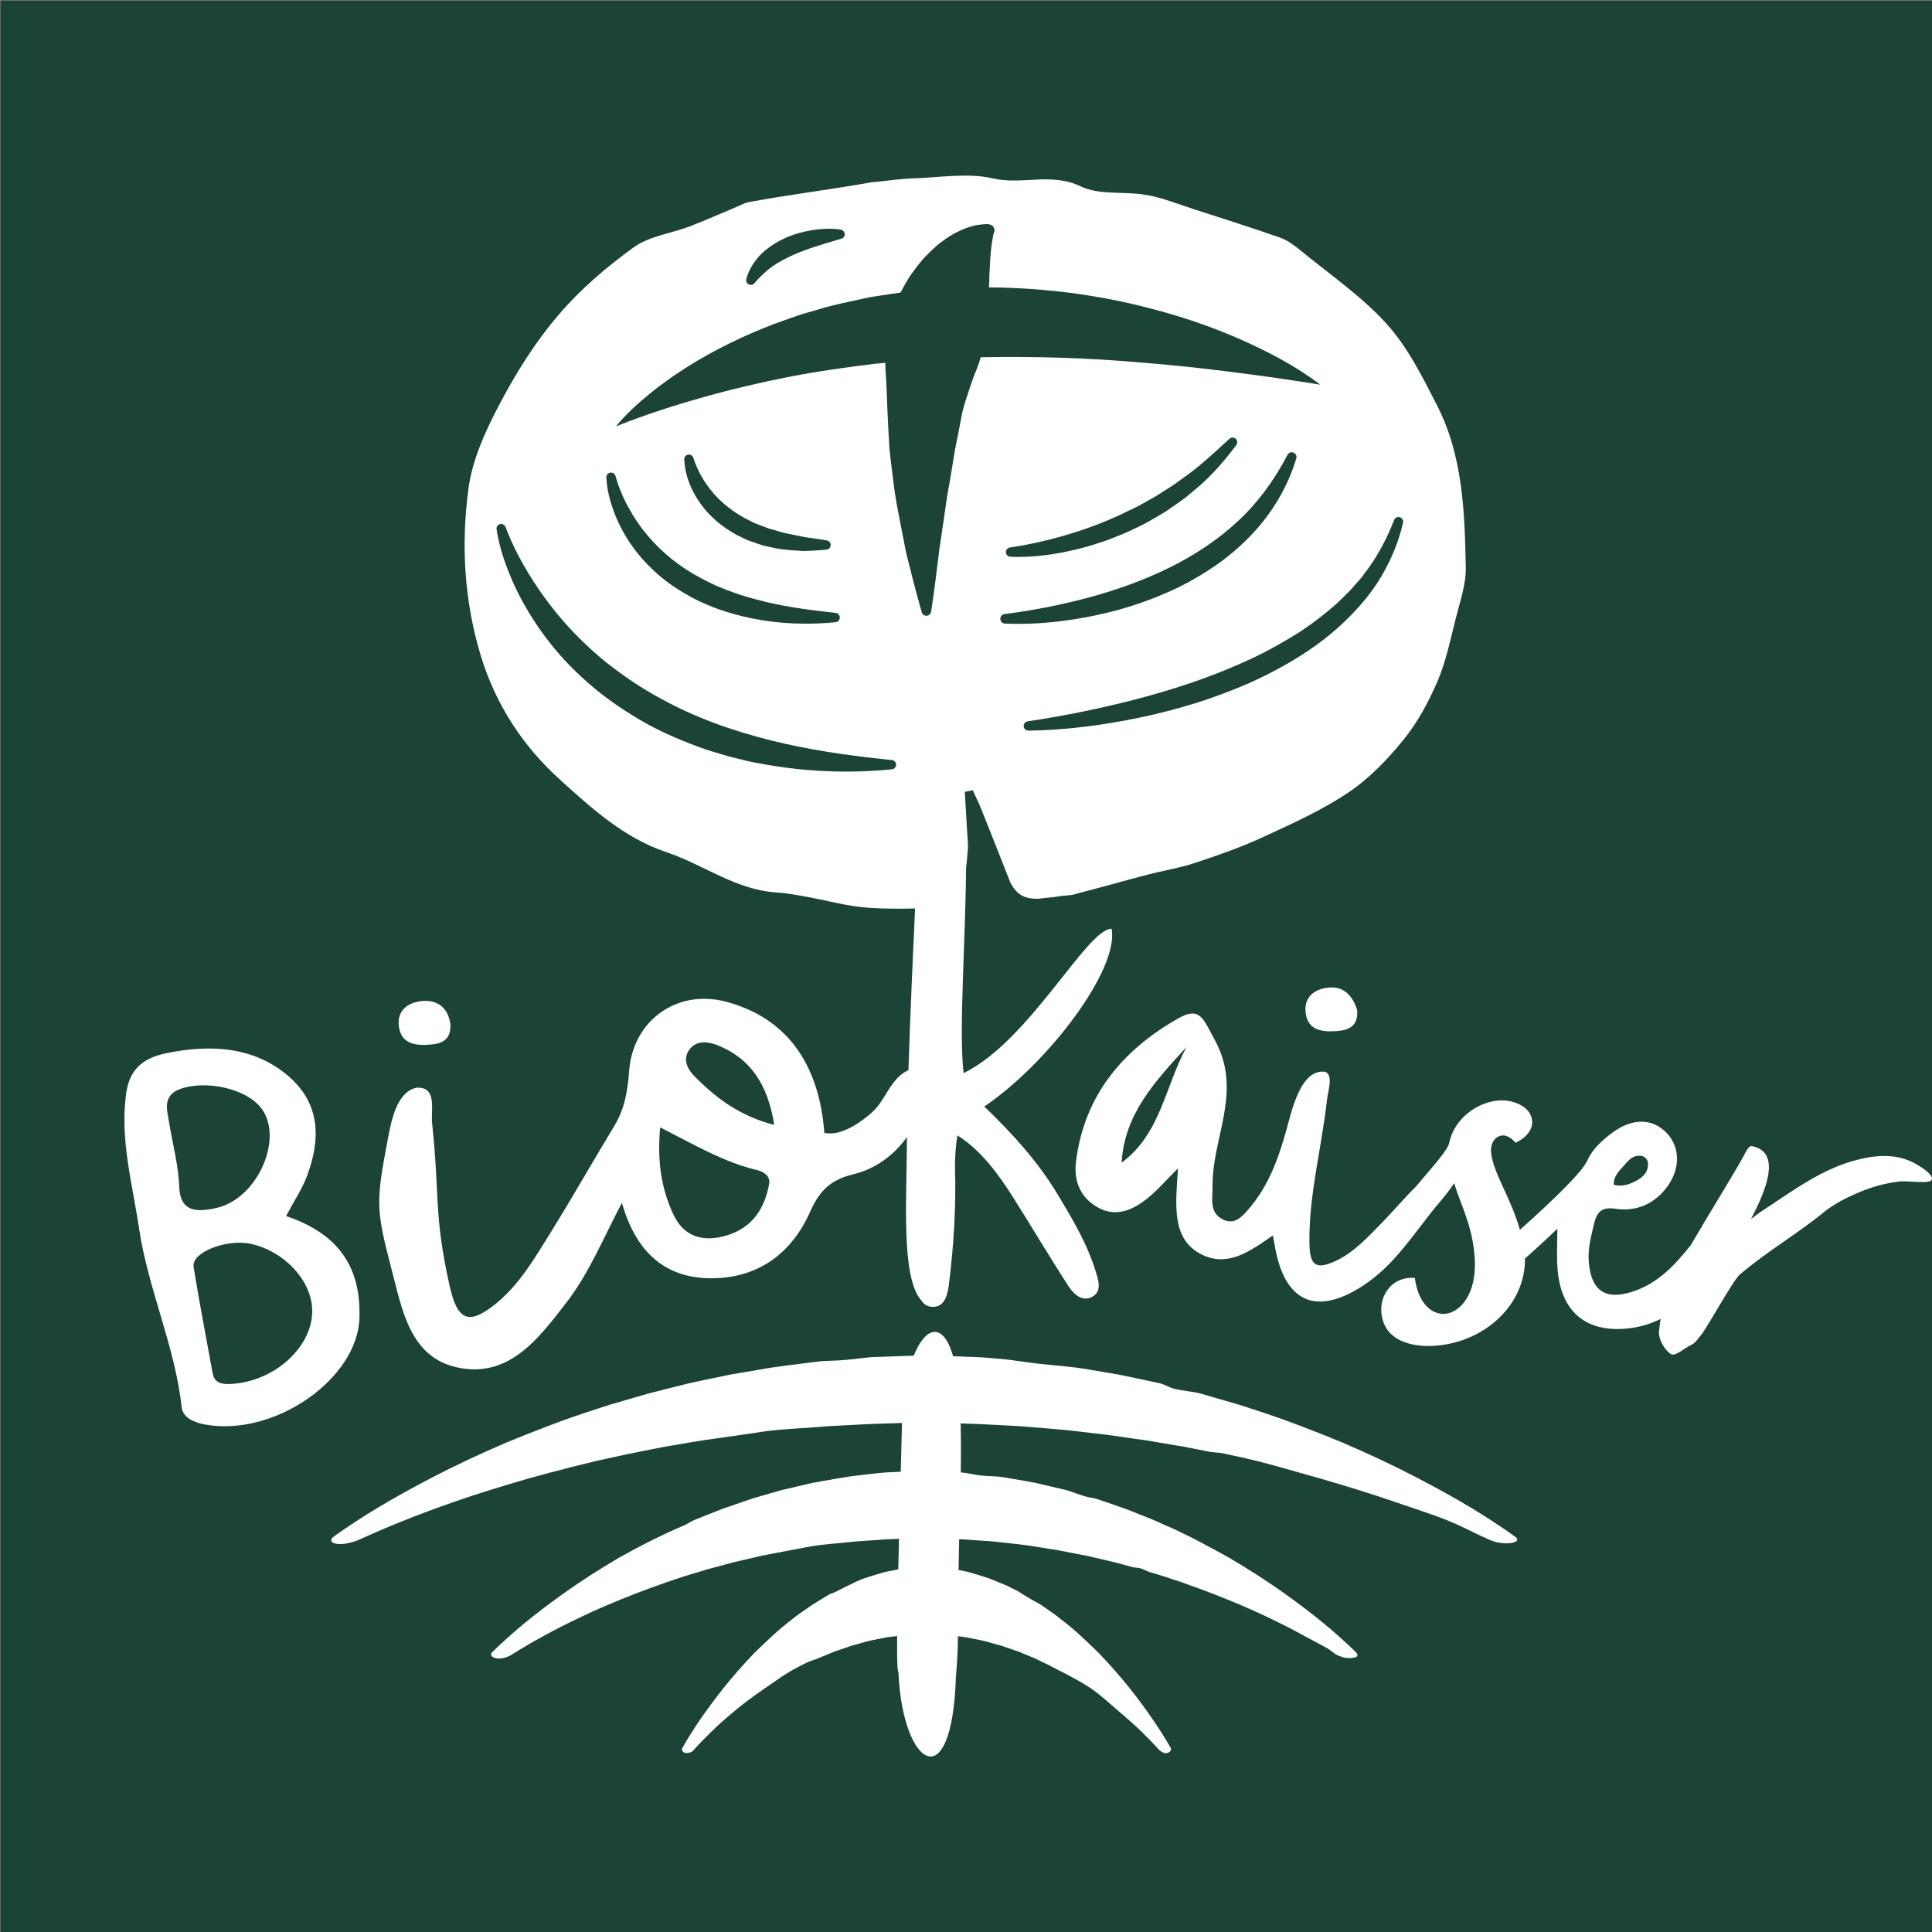
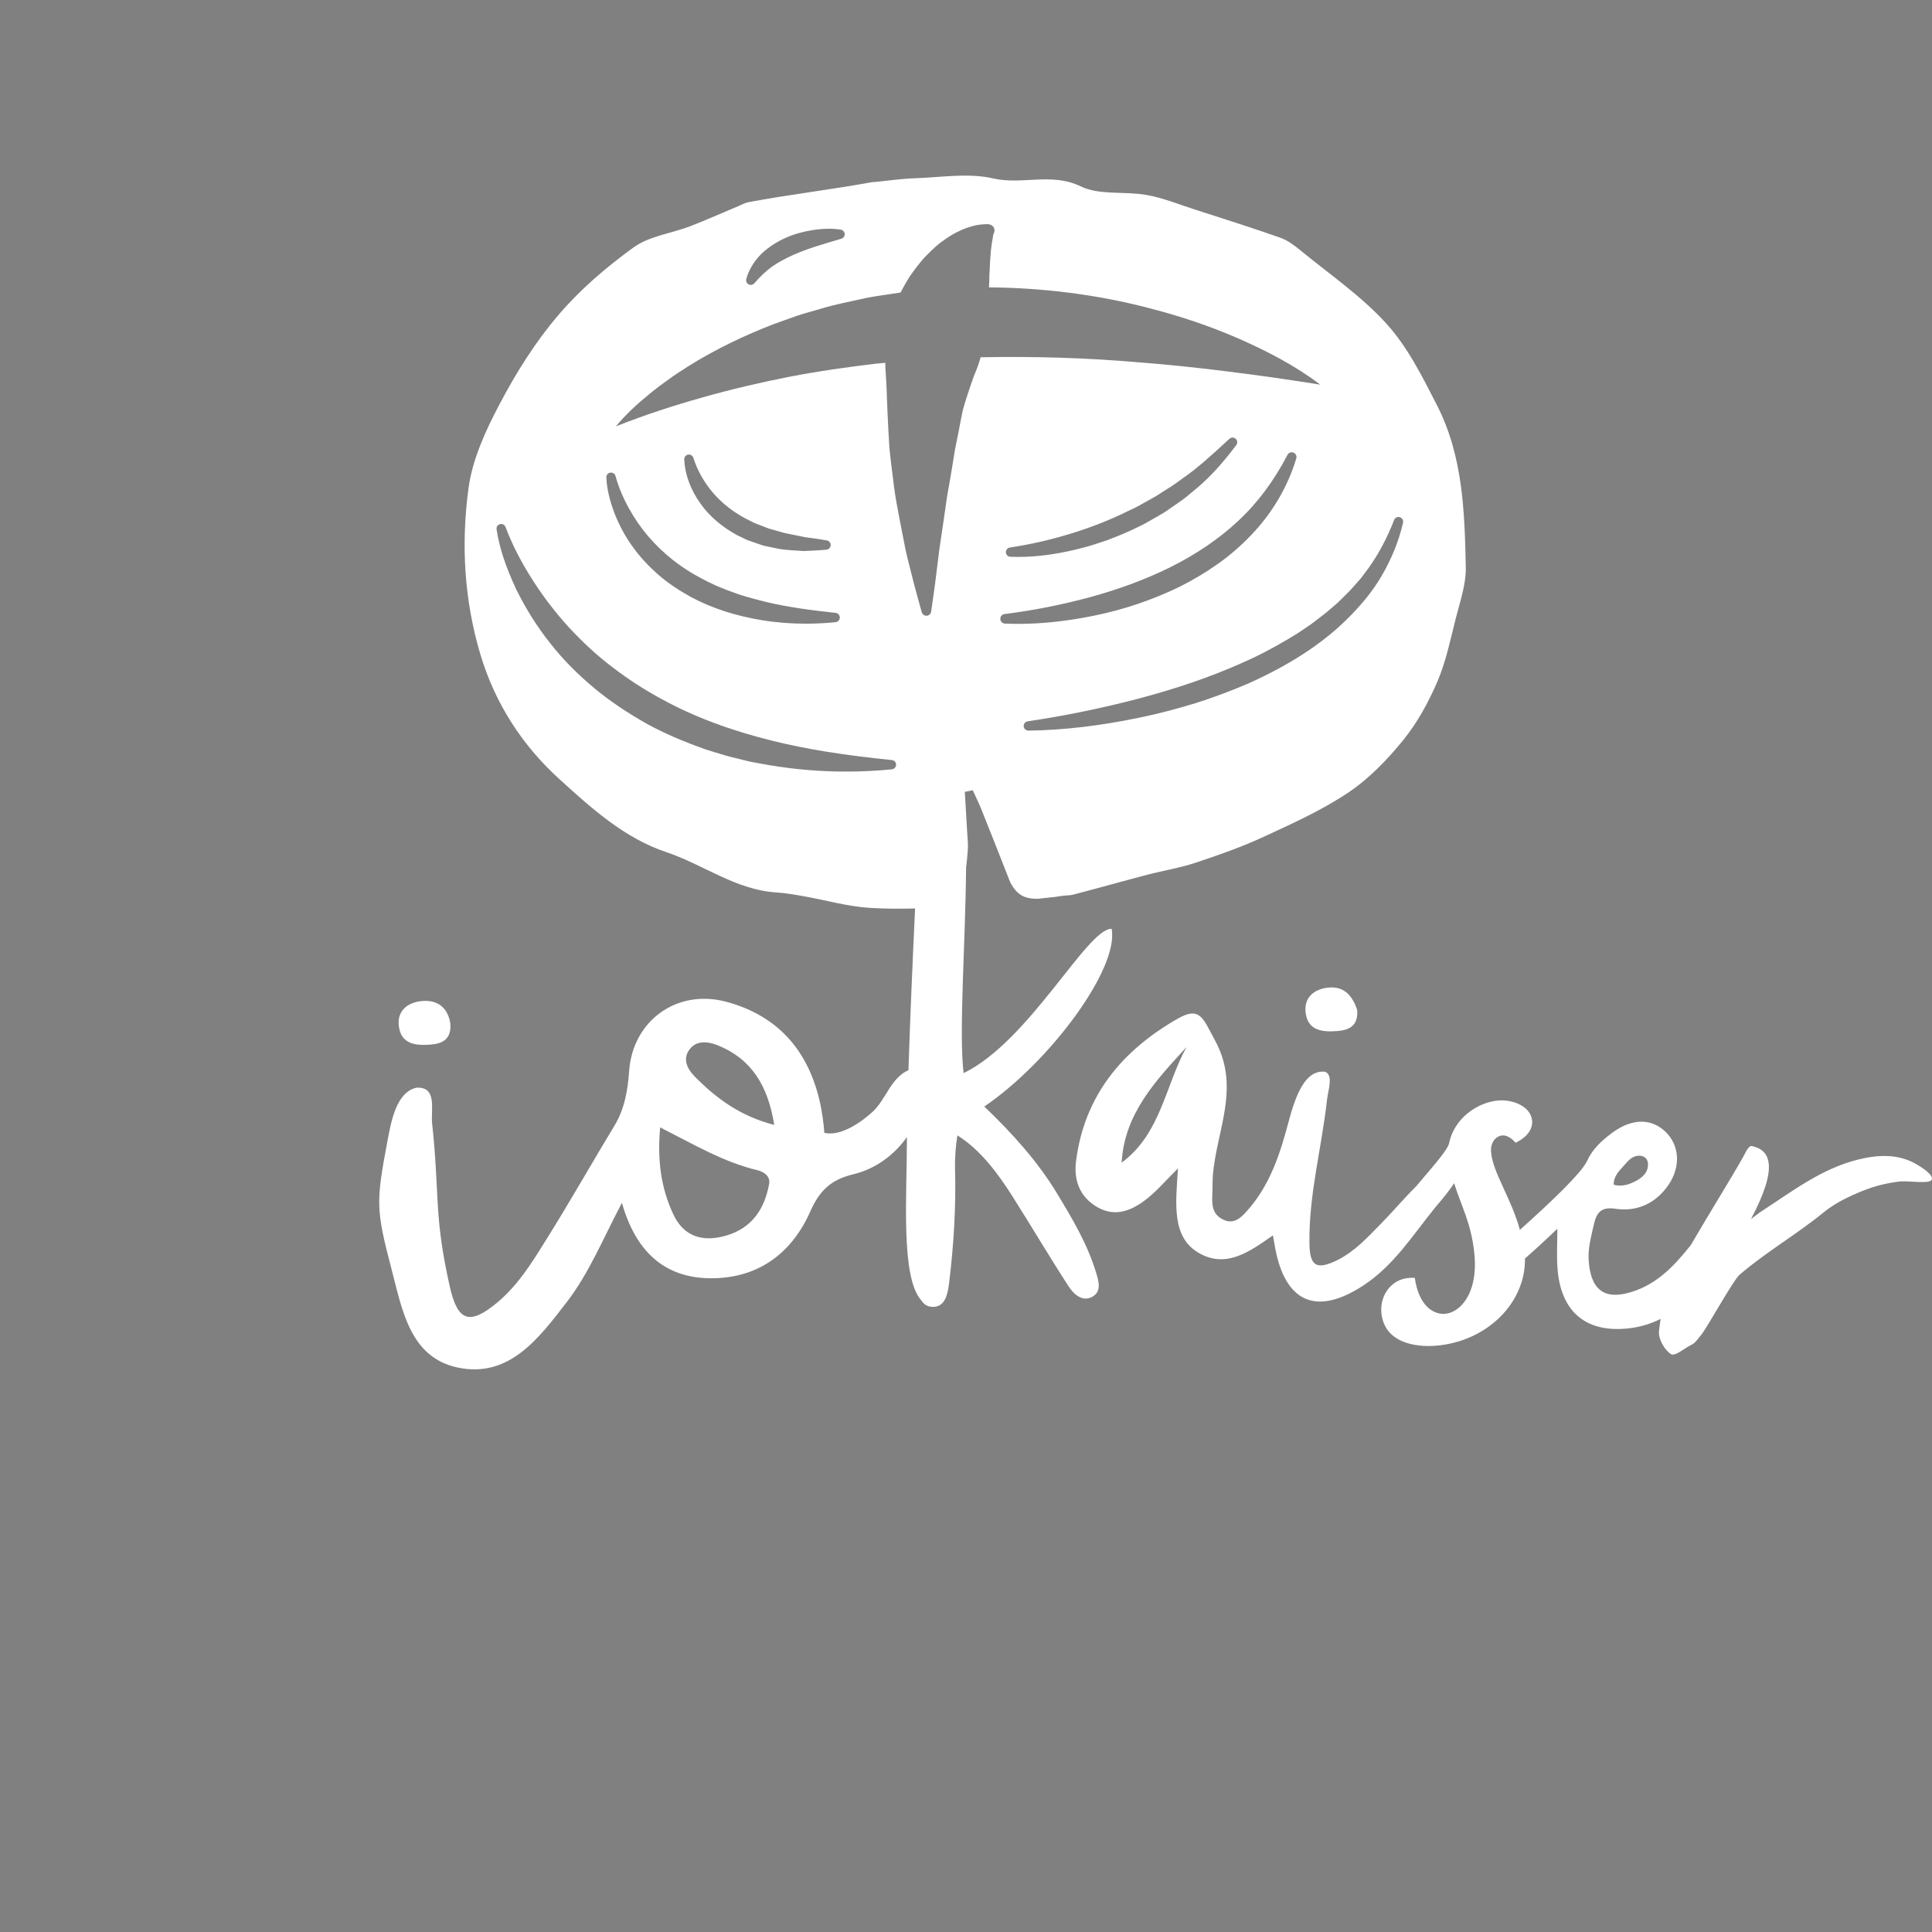
<svg xmlns="http://www.w3.org/2000/svg" width="100%" height="100%" viewBox="0 0 110 110" version="1.1" xml:space="preserve" style="fill-rule:evenodd;clip-rule:evenodd;stroke-linejoin:round;stroke-miterlimit:2;">
  <rect x="0" y="0" width="110" height="110" fill="#808080" stroke="none" />
  <g transform="matrix(8.303,0,0,11.339,-21.375,-378.629)">
-     <rect x="2.578" y="33.395" width="13.248" height="9.701" style="fill:rgb(27,67,55);" />
-   </g>
+     </g>
  <g transform="matrix(1,0,0,1,0,10)">
    <path d="M75.688,46.225C74.842,46.287 74.2,46.782 74.346,47.717C74.495,48.692 75.315,48.764 76.121,48.705C76.816,48.654 77.339,48.411 77.273,47.505C77.037,46.783 76.588,46.154 75.688,46.225" style="fill:white;fill-rule:nonzero;" />
  </g>
  <g transform="matrix(1,0,0,1,0,10)">
    <path d="M26.055,67.861C28.989,68.484 30.68,66.195 32.269,64.136C33.55,62.472 34.338,60.511 35.408,58.488C36.189,61.206 37.777,62.748 40.42,62.779C43.121,62.806 45.066,61.396 46.138,58.966C46.654,57.808 47.287,57.169 48.576,56.861C49.854,56.556 50.929,55.748 51.638,54.736C51.636,58.105 51.269,62.754 52.468,64.052C52.607,64.273 52.819,64.421 53.17,64.406C53.835,64.376 53.966,63.63 54.037,63.052C54.302,60.896 54.436,58.726 54.376,56.531C54.36,55.917 54.416,55.209 54.511,54.644C55.836,55.472 56.841,56.845 57.65,58.122C58.728,59.825 59.754,61.562 60.849,63.25C61.138,63.695 61.627,64.133 62.179,63.84C62.758,63.526 62.542,62.901 62.384,62.385C61.896,60.799 61.054,59.393 60.208,57.989C59.085,56.123 57.649,54.545 56.042,53.001C59.755,50.48 63.724,45.15 63.291,42.882C61.895,42.852 58.62,49.275 54.863,51.099C54.584,48.756 54.972,43.684 55.005,39.349C55.005,39.337 55.013,39.325 55.017,39.314C55.049,39.004 55.082,38.695 55.104,38.384C55.129,38.053 55.085,37.715 55.067,37.378C55.023,36.612 54.976,35.852 54.932,35.086C55.081,35.056 55.231,35.025 55.383,34.993C55.549,35.357 55.732,35.718 55.878,36.088C56.433,37.476 56.982,38.865 57.526,40.253C57.887,40.912 58.278,41.186 59.098,41.171C59.42,41.136 59.748,41.1 60.077,41.067C60.436,41.004 60.698,40.98 60.932,40.967C60.981,40.959 61.036,40.956 61.086,40.941C62.503,40.573 63.911,40.174 65.33,39.802C66.234,39.567 67.171,39.418 68.055,39.126C69.368,38.688 70.69,38.229 71.94,37.648C73.591,36.885 75.272,36.129 76.774,35.12C77.963,34.321 79.007,33.234 79.913,32.114C80.711,31.129 81.339,29.966 81.842,28.798C82.329,27.661 82.579,26.42 82.886,25.208C83.127,24.251 83.474,23.274 83.456,22.309C83.392,19.155 83.297,15.967 81.817,13.077C80.99,11.458 80.149,9.766 78.944,8.436C77.51,6.851 75.692,5.612 74.026,4.241C73.684,3.961 73.303,3.678 72.891,3.533C71.274,2.963 69.631,2.446 67.995,1.918C67.094,1.628 66.209,1.263 65.282,1.101C64.034,0.876 62.603,1.133 61.529,0.61C59.859,-0.195 58.201,0.541 56.545,0.159C55.13,-0.171 53.57,0.102 52.072,0.15C51.304,0.176 50.537,0.292 49.765,0.366C49.739,0.37 49.781,0.356 49.698,0.363C47.323,0.797 44.994,1.067 42.621,1.51C42.414,1.547 42.227,1.66 42.03,1.739C41.115,2.12 40.212,2.528 39.287,2.885C38.218,3.292 36.975,3.437 36.08,4.082C34.523,5.207 33.02,6.492 31.779,7.954C30.476,9.479 29.383,11.224 28.448,13.003C27.651,14.509 26.894,16.156 26.673,17.811C26.248,20.984 26.422,24.164 27.364,27.303C28.211,30.104 29.768,32.47 31.84,34.351C33.64,35.986 35.533,37.715 37.937,38.517C40.046,39.222 41.886,40.665 44.204,40.813C44.726,40.845 45.247,40.938 45.767,41.029C47.014,41.248 48.247,41.611 49.51,41.689C50.369,41.744 51.235,41.745 52.102,41.725C51.986,44.141 51.82,47.881 51.723,50.93C50.719,51.376 50.443,52.593 49.696,53.289C49.085,53.857 47.863,54.736 46.934,54.494C46.902,53.996 46.802,53.236 46.644,52.586C45.947,49.711 44.208,47.811 41.365,47.04C38.536,46.279 36.028,48.116 35.82,50.977C35.743,52.071 35.566,53.129 34.985,54.091C33.755,56.12 32.585,58.188 31.336,60.2C30.455,61.611 29.614,63.074 28.315,64.158C26.735,65.471 26.062,65.246 25.612,63.265C24.689,59.173 25.045,58.082 24.602,53.947C24.522,53.217 24.918,51.847 23.701,51.931C22.583,52.191 22.279,53.79 22.068,54.92C21.405,58.437 21.392,58.835 22.299,62.288C22.898,64.572 23.337,67.283 26.055,67.861M57.214,25.504C57.072,25.497 56.96,25.384 56.954,25.242C56.949,25.1 57.052,24.979 57.193,24.961C58.791,24.763 60.421,24.442 62.037,24.008C63.698,23.556 65.225,22.988 66.58,22.321C68.092,21.573 69.411,20.678 70.494,19.662C71.593,18.642 72.537,17.377 73.305,15.898C73.369,15.773 73.516,15.718 73.647,15.771C73.778,15.824 73.846,15.968 73.805,16.102C73.325,17.696 72.451,19.188 71.282,20.416C70.699,21.037 70.049,21.603 69.352,22.098C68.661,22.587 67.918,23.03 67.149,23.415C65.604,24.162 63.973,24.713 62.296,25.053C60.784,25.363 59.335,25.52 57.99,25.52C57.73,25.521 57.473,25.515 57.214,25.504M60.971,20.381C62.139,20.023 63.242,19.587 64.249,19.086L64.656,18.893C64.734,18.854 64.812,18.81 64.89,18.767C64.939,18.739 64.988,18.712 65.036,18.686L65.314,18.531C65.478,18.441 65.644,18.349 65.806,18.255C65.914,18.184 66.035,18.109 66.154,18.033C66.529,17.799 66.914,17.556 67.265,17.287C68.183,16.657 68.978,15.923 69.822,15.145L69.998,14.984C70.1,14.891 70.254,14.89 70.355,14.982C70.458,15.074 70.472,15.229 70.39,15.339C69.525,16.496 68.715,17.353 67.847,18.037C67.513,18.338 67.131,18.6 66.763,18.851C66.627,18.943 66.492,19.036 66.359,19.13C66.175,19.247 65.999,19.348 65.822,19.448C65.73,19.5 65.638,19.552 65.547,19.606C65.497,19.634 65.45,19.661 65.404,19.688C65.316,19.74 65.226,19.792 65.133,19.839L64.717,20.043C64.169,20.317 63.596,20.543 63.007,20.769L62.123,21.057C61.891,21.126 61.663,21.184 61.435,21.242L61.222,21.296C60.044,21.574 58.98,21.709 57.961,21.709C57.815,21.709 57.672,21.707 57.528,21.701C57.389,21.696 57.278,21.586 57.272,21.449C57.266,21.311 57.365,21.192 57.501,21.172C58.639,21.004 59.773,20.747 60.971,20.381M76.158,24.32C76.214,24.271 76.271,24.214 76.326,24.157L76.426,24.059C76.489,23.994 76.559,23.925 76.629,23.857C76.746,23.743 76.858,23.636 76.957,23.52L77.478,22.931L77.935,22.322C78.501,21.526 78.988,20.61 79.375,19.606C79.425,19.476 79.567,19.406 79.701,19.448C79.835,19.488 79.914,19.625 79.883,19.761C79.646,20.796 79.234,21.819 78.657,22.802C78.153,23.663 77.473,24.501 76.58,25.364C75.188,26.71 73.397,27.867 71.104,28.902C70.091,29.338 69.071,29.719 68.065,30.037C66.942,30.379 65.92,30.643 64.938,30.847C62.649,31.325 60.561,31.572 58.553,31.599L58.55,31.599C58.412,31.599 58.296,31.493 58.285,31.354C58.273,31.215 58.374,31.091 58.512,31.07C60.557,30.767 62.639,30.343 64.696,29.81C66.948,29.219 68.884,28.558 70.612,27.79C71.514,27.402 72.415,26.939 73.367,26.37C73.444,26.322 73.528,26.272 73.61,26.222C73.749,26.14 73.885,26.058 74.018,25.968L74.664,25.527L74.909,25.341C75.228,25.099 75.558,24.848 75.859,24.58L76.158,24.32ZM42.49,5.885C42.63,5.37 42.928,4.876 43.351,4.452C43.743,4.081 44.204,3.778 44.727,3.544C45.184,3.338 45.687,3.193 46.267,3.1C46.871,3.008 47.387,3 47.868,3.075C47.991,3.093 48.084,3.195 48.093,3.32C48.102,3.444 48.022,3.557 47.903,3.592L47.696,3.654C46.8,3.916 45.956,4.164 45.159,4.517C44.68,4.735 44.297,4.946 43.958,5.179C43.605,5.437 43.275,5.749 42.95,6.128C42.899,6.189 42.824,6.221 42.748,6.221C42.705,6.221 42.664,6.211 42.623,6.19C42.514,6.132 42.458,6.006 42.49,5.885M34.748,16.91C34.882,16.89 35.01,16.973 35.045,17.103C35.209,17.701 35.46,18.312 35.795,18.918C36.107,19.49 36.476,20.028 36.896,20.521C37.736,21.504 38.749,22.31 39.904,22.914C40.13,23.043 40.357,23.15 40.596,23.261L40.785,23.351C40.865,23.382 40.961,23.422 41.057,23.461C41.271,23.55 41.473,23.633 41.683,23.702C42.235,23.917 42.787,24.059 43.372,24.21L43.593,24.267C44.907,24.583 46.284,24.755 47.576,24.894C47.712,24.909 47.814,25.023 47.814,25.16C47.814,25.297 47.71,25.41 47.575,25.424C47.006,25.482 46.434,25.51 45.875,25.51C45.027,25.51 44.187,25.444 43.379,25.311C41.859,25.062 40.497,24.617 39.329,23.985C38.615,23.59 38.03,23.193 37.536,22.768C36.933,22.245 36.451,21.725 36.057,21.177C35.644,20.62 35.292,19.984 35.012,19.288C34.71,18.507 34.551,17.82 34.522,17.185C34.517,17.05 34.613,16.931 34.748,16.91M45.347,20.485C45.512,20.518 45.677,20.551 45.843,20.587L45.904,20.594C46.286,20.644 46.681,20.697 47.078,20.77C47.208,20.793 47.3,20.911 47.295,21.043C47.289,21.175 47.187,21.283 47.055,21.296C46.642,21.336 46.221,21.354 45.813,21.371L45.777,21.373L45.75,21.373L45.628,21.365C45.247,21.344 44.853,21.32 44.462,21.269C44.237,21.227 44.023,21.186 43.812,21.139L43.5,21.073C43.49,21.072 43.481,21.069 43.472,21.066L43.165,20.965C42.957,20.895 42.75,20.823 42.546,20.748L41.938,20.455C41.081,19.983 40.375,19.37 39.886,18.678C39.314,17.88 38.993,17.007 38.958,16.157C38.953,16.024 39.046,15.907 39.178,15.885C39.312,15.862 39.438,15.941 39.478,16.067C39.706,16.793 40.093,17.475 40.629,18.096C41.119,18.657 41.726,19.134 42.431,19.513L42.952,19.778L43.779,20.096L44.059,20.173C44.256,20.226 44.455,20.284 44.655,20.344C44.87,20.39 45.107,20.438 45.347,20.485M50.78,33.802C49.915,33.888 49.036,33.931 48.169,33.931C46.665,33.931 45.156,33.801 43.685,33.544L42.811,33.386C42.611,33.346 42.421,33.298 42.231,33.249C42.131,33.224 42.033,33.198 41.933,33.175C41.491,33.076 41.051,32.94 40.625,32.808C40.487,32.765 40.347,32.722 40.207,32.68C38.877,32.21 37.823,31.752 36.879,31.238C35.732,30.596 34.749,29.933 33.869,29.21C32.852,28.36 32.019,27.512 31.322,26.617C30.593,25.702 29.943,24.674 29.396,23.562C28.786,22.263 28.43,21.176 28.273,20.139C28.252,20.004 28.336,19.876 28.468,19.842C28.599,19.808 28.737,19.878 28.784,20.006C29.159,21.005 29.667,21.996 30.334,23.038C30.925,23.966 31.616,24.867 32.386,25.715C33.23,26.62 34.038,27.36 34.854,27.974C35.746,28.661 36.69,29.274 37.663,29.797C39.484,30.797 41.548,31.575 43.972,32.176C45.905,32.654 48.068,33.003 50.78,33.274C50.916,33.287 51.019,33.401 51.019,33.538C51.019,33.675 50.916,33.789 50.78,33.802M51.923,22.784C51.818,22.352 51.681,21.864 51.563,21.328C51.458,20.788 51.344,20.203 51.223,19.585C51.102,18.963 50.975,18.308 50.89,17.619C50.806,16.931 50.71,16.218 50.638,15.491C50.588,14.758 50.559,14.011 50.521,13.259C50.499,12.507 50.469,11.737 50.411,10.972C50.408,10.867 50.408,10.761 50.406,10.656C50.229,10.672 50.05,10.688 49.873,10.706C48.226,10.902 46.576,11.135 44.931,11.455C43.289,11.777 41.647,12.162 40.005,12.625C38.361,13.09 36.722,13.616 35.065,14.276C35.64,13.587 36.306,12.973 37.004,12.409C37.179,12.268 37.354,12.125 37.534,11.99L38.08,11.594C38.444,11.323 38.827,11.09 39.206,10.843C40.735,9.885 42.374,9.101 44.067,8.447L45.348,7.991C45.778,7.841 46.217,7.734 46.653,7.603C47.522,7.328 48.415,7.171 49.303,6.969C49.747,6.874 50.198,6.822 50.646,6.75C50.856,6.721 51.065,6.687 51.275,6.654C51.275,6.653 51.276,6.651 51.276,6.65C51.443,6.332 51.614,6.03 51.792,5.744C51.996,5.457 52.195,5.185 52.401,4.937C52.588,4.686 52.84,4.456 53.052,4.245C53.161,4.14 53.274,4.043 53.38,3.949C53.489,3.854 53.613,3.766 53.727,3.686C54.168,3.355 54.633,3.127 55.018,2.982C55.222,2.911 55.4,2.862 55.559,2.826C55.731,2.795 55.869,2.778 55.987,2.772C56.119,2.762 56.212,2.759 56.274,2.764C56.329,2.777 56.356,2.784 56.356,2.784C56.543,2.827 56.658,3.012 56.614,3.198C56.61,3.218 56.604,3.237 56.596,3.254L56.592,3.262C56.592,3.262 56.58,3.289 56.559,3.341C56.548,3.393 56.533,3.459 56.524,3.54C56.509,3.63 56.49,3.74 56.468,3.87C56.447,3.996 56.434,4.15 56.415,4.297C56.387,4.618 56.361,4.973 56.348,5.383C56.344,5.486 56.336,5.58 56.33,5.685C56.328,5.795 56.33,5.908 56.325,6.018C56.32,6.134 56.314,6.246 56.308,6.361C59.388,6.387 62.46,6.768 65.423,7.542C67.162,7.987 68.866,8.555 70.507,9.271C72.142,9.99 73.742,10.815 75.174,11.902C74.291,11.754 73.42,11.636 72.56,11.503C71.695,11.386 70.839,11.263 69.984,11.161C68.277,10.945 66.583,10.764 64.894,10.634C61.857,10.368 58.838,10.284 55.833,10.341C55.793,10.486 55.75,10.632 55.698,10.776C55.598,11.076 55.454,11.368 55.352,11.685C55.243,12 55.133,12.32 55.032,12.643C54.977,12.805 54.928,12.967 54.882,13.131C54.83,13.294 54.793,13.459 54.761,13.628C54.629,14.3 54.506,14.977 54.364,15.646C54.262,16.322 54.145,16.991 54.035,17.641C53.901,18.29 53.836,18.928 53.741,19.532C53.651,20.138 53.566,20.713 53.488,21.242C53.421,21.776 53.36,22.266 53.306,22.7C53.254,23.136 53.204,23.516 53.157,23.831C53.072,24.459 53.014,24.821 53.014,24.821L53.013,24.831C52.989,24.978 52.85,25.08 52.702,25.056C52.594,25.038 52.513,24.961 52.483,24.865C52.483,24.865 52.38,24.514 52.215,23.897C52.129,23.592 52.031,23.216 51.923,22.784M39.267,49.74C39.666,49.213 40.32,49.3 40.861,49.513C42.758,50.279 43.717,51.769 44.082,54.048C42.126,53.543 40.769,52.525 39.55,51.287C39.12,50.854 38.848,50.283 39.267,49.74M37.588,54.189C39.569,55.197 41.217,56.17 43.099,56.62C43.469,56.705 43.872,56.95 43.792,57.411C43.533,58.818 42.832,59.902 41.379,60.339C40.042,60.742 38.934,60.434 38.329,59.125C37.653,57.666 37.41,56.113 37.588,54.189" style="fill:white;fill-rule:nonzero;" />
  </g>
  <g transform="matrix(1,0,0,1,0,10)">
    <path d="M24.49,49.477C25.184,49.426 25.708,49.182 25.641,48.274C25.502,47.405 24.951,46.924 24.058,46.992C23.209,47.059 22.567,47.554 22.717,48.485C22.868,49.46 23.683,49.536 24.49,49.477" style="fill:white;fill-rule:nonzero;" />
  </g>
  <g transform="matrix(1,0,0,1,0,10)">
-     <path d="M20.464,65.061C20.557,62.377 19.488,60.309 16.288,59.239C16.738,58.387 17.213,57.682 17.494,56.925C18.247,54.862 18.289,52.81 16.322,51.187C14.405,49.603 12,49.441 9.453,49.968C7.958,50.279 7.345,51.041 7.178,52.295C6.825,54.898 7.545,57.415 7.92,59.96C8.432,63.398 9.971,66.664 10.343,70.129C10.408,70.735 11.11,71.005 11.679,71.107C15.627,71.82 20.347,68.509 20.464,65.061M10.207,57.592C10.163,56.369 9.833,55.156 9.622,53.873C9.533,53.219 9.144,52.269 10.524,51.919C12.017,51.54 14.021,52.049 14.828,53.035C16.207,54.711 14.705,58.223 12.346,58.771C11.157,59.05 10.258,58.969 10.207,57.592M14.246,60.813C16.119,61.202 17.673,62.819 17.771,64.477C17.897,66.637 15.605,68.725 13.049,68.8C12.483,68.817 12.191,68.641 12.107,68.188C11.744,66.167 11.345,64.147 11.021,62.121C10.898,61.311 12.886,60.529 14.246,60.813" style="fill:white;fill-rule:nonzero;" />
-   </g>
+     </g>
  <g transform="matrix(1,0,0,1,0,10)">
    <path d="M109.18,56.326C108.112,55.671 106.921,55.74 105.785,56.023C103.732,56.531 102.068,57.81 100.336,58.937C100.111,59.082 99.907,59.25 99.691,59.412C101.263,56.452 100.818,55.465 99.73,55.25C99.545,55.232 99.373,55.645 99.245,55.875C98.585,57.059 97.281,59.139 96.269,60.889C95.366,62.02 94.396,63.084 92.92,63.55C91.347,64.053 90.564,63.436 90.453,61.768C90.408,61.059 90.593,60.403 90.745,59.729C90.899,59.059 91.138,58.696 91.974,58.821C93.097,58.991 94.105,58.6 94.839,57.678C95.685,56.62 95.694,55.33 94.88,54.491C94.076,53.667 92.959,53.654 91.84,54.462C91.237,54.9 90.663,55.422 90.375,56.079C90.302,56.248 90.054,56.574 90.026,56.605L89.916,56.736C89.422,57.316 88.569,58.202 86.535,60.025C86.052,58.234 84.993,56.765 84.897,55.603C84.846,55.066 85.147,54.681 85.536,54.648C85.77,54.627 86.054,54.781 86.289,55.064C86.983,54.734 87.268,54.261 87.233,53.812C87.161,52.978 86.108,52.586 85.305,52.658C84.145,52.756 82.803,53.648 82.506,55.085C82.426,55.461 81.684,56.297 81.027,57.074L80.65,57.521C79.946,58.217 79.289,59.004 78.614,59.685C77.859,60.453 77.127,61.258 76.142,61.747C74.958,62.325 74.573,62.098 74.554,60.807C74.511,58.026 75.255,55.339 75.556,52.602C75.619,52.078 75.929,51.198 75.441,51.02C74.497,50.916 73.898,51.887 73.404,53.735C72.888,55.674 72.332,57.475 70.954,58.998C70.598,59.394 70.201,59.713 69.635,59.436C68.822,59.038 69.051,58.237 69.037,57.524C69.008,54.778 70.771,52.149 69.176,49.235C68.501,48 68.337,47.268 67.067,47.991C63.917,49.788 61.748,52.356 61.268,56.088C61.121,57.204 61.479,58.151 62.477,58.73C63.526,59.336 64.491,58.9 65.327,58.232C65.922,57.754 66.421,57.161 67.069,56.523C66.942,58.536 66.68,60.474 68.313,61.371C69.852,62.216 71.165,61.252 72.475,60.336C72.546,60.732 72.572,60.899 72.604,61.065C73.182,64.151 74.949,64.93 77.596,63.207C79.354,62.065 80.412,60.356 81.715,58.747L81.84,58.599C82.147,58.24 82.487,57.828 82.794,57.367C83.176,58.629 83.799,59.689 83.953,61.478C84.144,63.715 83.089,64.736 82.283,64.803C81.63,64.861 80.777,64.361 80.553,62.759C79.282,62.657 78.563,63.711 78.647,64.721C78.793,66.423 80.528,66.724 81.78,66.617C84.613,66.379 86.86,64.232 86.826,61.656C87.488,61.072 88.117,60.492 88.67,59.958C88.669,60.783 88.615,61.592 88.692,62.387C88.932,64.766 90.377,65.903 92.755,65.628C93.421,65.55 94.014,65.361 94.548,65.093C94.512,65.329 94.481,65.569 94.456,65.799C94.411,66.223 94.766,66.863 95.131,67.093C95.389,67.249 95.891,66.756 96.301,66.569C96.53,66.463 96.688,66.202 96.858,66.002C97.178,65.626 98.68,62.89 99.048,62.575C100.617,61.235 102.231,60.329 103.833,59.026C104.24,58.694 104.702,58.417 105.167,58.194C106.079,57.756 106.943,57.414 108.126,57.272C108.664,57.209 109.897,57.44 109.989,57.157C110.073,56.902 109.529,56.537 109.18,56.326M92.561,56.25C92.78,55.986 93.061,55.748 93.446,55.811C93.672,55.848 93.821,56.02 93.83,56.264C93.849,56.706 93.576,56.989 93.231,57.19C92.821,57.421 92.387,57.59 91.877,57.455C91.869,56.904 92.266,56.6 92.561,56.25M63.861,56.197C64.017,53.402 65.808,51.525 67.554,49.616C66.343,51.824 66.083,54.561 63.861,56.197" style="fill:white;fill-rule:nonzero;" />
  </g>
  <g transform="matrix(1,0,0,1,0,10)">
-     <path d="M66.645,89.5C66.596,89.42 66.522,89.296 66.43,89.133C66.243,88.827 65.973,88.387 65.614,87.871C65.264,87.353 64.827,86.764 64.319,86.119C63.807,85.48 63.223,84.81 62.578,84.135C61.924,83.492 61.21,82.805 60.436,82.219C60.346,82.143 60.248,82.067 60.147,81.989C60.05,81.921 59.95,81.85 59.852,81.78C59.653,81.639 59.452,81.5 59.248,81.358C59.04,81.231 58.782,81.106 58.571,80.977C58.465,80.914 58.362,80.848 58.256,80.786C58.15,80.731 58.089,80.671 57.982,80.612C57.765,80.503 57.544,80.393 57.327,80.28C57.107,80.188 56.882,80.096 56.654,80.004C56.211,79.804 55.748,79.692 55.289,79.548C55.06,79.472 54.824,79.446 54.591,79.394C54.585,79.394 54.585,79.392 54.579,79.392C54.588,78.886 54.597,78.392 54.603,77.908C54.606,77.818 54.609,77.726 54.612,77.634C54.963,77.647 55.307,77.682 55.656,77.703C56.043,77.732 56.431,77.747 56.816,77.792C57.585,77.885 58.353,77.947 59.103,78.082C59.476,78.141 59.851,78.201 60.218,78.259C60.586,78.33 60.952,78.403 61.316,78.473C61.497,78.506 61.677,78.544 61.855,78.577C62.034,78.619 62.212,78.663 62.39,78.7C62.74,78.782 63.093,78.866 63.439,78.944C63.781,79.039 64.126,79.128 64.46,79.219C64.626,79.268 64.777,79.25 64.943,79.294C65.107,79.345 65.288,79.456 65.449,79.505C66.759,79.879 67.963,80.327 69.076,80.747C70.18,81.184 71.189,81.601 72.058,82.021C72.933,82.433 73.683,82.818 74.286,83.156C74.896,83.484 75.348,83.71 75.661,83.902C75.807,83.997 75.937,84.118 76.015,84.169C76.093,84.218 76.288,84.313 76.525,84.374C76.759,84.436 77.588,84.436 77.183,84.057C77.095,83.975 76.969,83.85 76.802,83.688C76.472,83.385 75.993,82.938 75.364,82.426C74.741,81.906 73.967,81.319 73.067,80.677C72.166,80.039 71.131,79.368 69.985,78.694C68.831,78.048 67.573,77.362 66.207,76.776C66.038,76.696 65.864,76.622 65.69,76.545C65.52,76.476 65.343,76.405 65.165,76.334C64.813,76.198 64.457,76.054 64.099,75.912C63.732,75.784 63.365,75.657 62.99,75.528C62.802,75.465 62.615,75.399 62.429,75.338C62.238,75.282 62,75.26 61.808,75.203C61.425,75.096 61.089,74.95 60.697,74.836C60.308,74.741 59.914,74.651 59.517,74.56C58.726,74.357 57.911,74.248 57.099,74.105C56.687,74.031 56.253,74.06 55.837,74.007C55.452,73.969 55.09,73.853 54.701,73.835C54.718,72.733 54.718,71.731 54.692,71.043C54.859,71.05 55.025,71.058 55.199,71.062C55.73,71.07 56.263,71.113 56.797,71.134C57.327,71.166 57.857,71.181 58.385,71.226C59.437,71.32 60.482,71.383 61.509,71.513C62.023,71.576 62.53,71.631 63.042,71.693C63.543,71.765 64.042,71.833 64.538,71.908C64.786,71.939 65.033,71.974 65.28,72.011C65.524,72.052 65.768,72.095 66.009,72.135C66.493,72.217 66.972,72.3 67.448,72.378C67.918,72.47 68.387,72.563 68.846,72.654C69.073,72.701 69.403,72.697 69.629,72.745C69.854,72.793 70.08,72.843 70.3,72.892C72.091,73.267 73.643,73.762 75.162,74.178C76.671,74.618 78.051,75.04 79.245,75.454C80.441,75.869 81.517,76.205 82.344,76.537C83.173,76.869 83.766,77.192 84.19,77.387C84.397,77.48 84.604,77.581 84.823,77.678C85.614,78.032 86.774,77.849 86.261,77.491C86.142,77.407 85.968,77.282 85.738,77.12C85.289,76.815 84.634,76.373 83.775,75.856C82.918,75.338 81.859,74.749 80.628,74.108C79.397,73.466 77.982,72.797 76.411,72.123C74.833,71.477 73.109,70.794 71.24,70.205C71.007,70.129 70.773,70.052 70.534,69.974C70.297,69.906 70.056,69.836 69.814,69.767C69.333,69.626 68.845,69.484 68.351,69.341C67.849,69.215 67.351,69.196 66.841,69.066C66.587,69.003 66.321,68.833 66.068,68.767C65.806,68.71 65.547,68.654 65.285,68.597C64.762,68.488 64.232,68.378 63.701,68.265C63.164,68.175 62.624,68.081 62.082,67.99C60.997,67.789 59.775,67.732 58.66,67.587C58.103,67.516 57.644,67.432 57.08,67.379C56.514,67.339 55.949,67.272 55.381,67.258C55.011,67.244 54.636,67.235 54.267,67.218C53.703,65.248 52.689,65.512 52.027,67.188L51.882,67.188L51.882,67.194C51.788,67.196 51.692,67.198 51.597,67.2C51.025,67.22 50.455,67.239 49.885,67.259C49.309,67.273 48.697,67.39 48.131,67.429C47.568,67.482 47.049,67.461 46.491,67.533C45.374,67.68 44.263,67.79 43.178,67.992C42.636,68.084 42.097,68.178 41.557,68.267C41.031,68.379 40.497,68.49 39.974,68.598C39.713,68.654 39.451,68.711 39.192,68.767C38.937,68.833 38.682,68.896 38.426,68.959C37.915,69.089 37.412,69.215 36.912,69.342C36.417,69.484 35.926,69.627 35.445,69.769C35.203,69.837 34.966,69.908 34.726,69.976C34.49,70.053 34.256,70.13 34.021,70.206C32.154,70.796 30.431,71.479 28.847,72.124C27.28,72.8 25.86,73.468 24.631,74.108C23.399,74.75 22.343,75.339 21.487,75.858C20.625,76.374 19.973,76.815 19.524,77.12C19.293,77.282 19.115,77.401 18.996,77.491C18.503,77.864 19.377,78.164 20.597,77.6C20.706,77.551 20.865,77.481 21.066,77.387C21.495,77.194 22.134,76.918 22.963,76.587C23.79,76.254 24.817,75.869 26.013,75.454C27.207,75.039 28.585,74.617 30.097,74.178C31.619,73.761 33.269,73.313 35.061,72.938C35.281,72.888 35.506,72.838 35.732,72.792C35.956,72.745 36.186,72.7 36.418,72.653C36.876,72.561 37.338,72.468 37.812,72.377C38.288,72.298 38.765,72.216 39.248,72.134C39.494,72.095 39.737,72.051 39.982,72.01C40.225,71.974 40.472,71.939 40.719,71.907C41.214,71.832 41.719,71.764 42.223,71.692C42.728,71.629 43.189,71.54 43.698,71.477C44.721,71.347 45.826,71.319 46.875,71.225C47.401,71.18 47.931,71.165 48.469,71.133C48.997,71.112 49.531,71.069 50.065,71.061C50.494,71.052 50.925,71.034 51.356,71.018C51.344,71.62 51.317,72.61 51.285,73.794C51.056,73.805 50.829,73.816 50.602,73.826C50.185,73.84 49.772,73.908 49.358,73.947C48.946,74.001 48.533,74.031 48.127,74.105C47.31,74.249 46.495,74.357 45.707,74.558C45.309,74.65 44.911,74.742 44.52,74.835C44.133,74.948 43.747,75.06 43.36,75.167C43.17,75.224 42.982,75.28 42.791,75.337C42.605,75.4 42.415,75.465 42.231,75.528C41.856,75.657 41.488,75.784 41.122,75.911C40.765,76.053 40.404,76.198 40.055,76.333C39.874,76.405 39.702,76.476 39.527,76.544C39.357,76.621 39.153,76.752 38.984,76.832C37.618,77.418 36.386,78.048 35.234,78.694C34.088,79.369 33.051,80.041 32.154,80.677C31.254,81.319 30.48,81.906 29.854,82.426C29.227,82.94 28.749,83.385 28.419,83.688C28.253,83.85 28.123,83.975 28.034,84.057C27.716,84.348 28.456,84.663 29.203,84.169C29.281,84.118 29.398,84.047 29.549,83.952C29.858,83.761 30.323,83.486 30.93,83.156C31.538,82.818 32.291,82.435 33.164,82.023C34.035,81.603 35.039,81.183 36.142,80.748C37.253,80.328 38.464,79.879 39.768,79.506C39.934,79.456 40.096,79.406 40.26,79.356C40.425,79.311 40.592,79.27 40.765,79.22C41.097,79.128 41.436,79.039 41.78,78.944C42.127,78.866 42.48,78.782 42.835,78.702C43.008,78.664 43.189,78.62 43.36,78.578C43.548,78.546 43.725,78.508 43.907,78.474C44.271,78.406 44.636,78.332 45.005,78.261C45.373,78.203 45.794,78.105 46.168,78.047C46.917,77.913 47.637,77.888 48.405,77.795C48.789,77.75 49.178,77.735 49.572,77.706C49.957,77.683 50.344,77.64 50.734,77.632C50.884,77.628 51.036,77.619 51.185,77.612C51.17,78.196 51.156,78.782 51.143,79.356C51.064,79.371 50.986,79.384 50.908,79.399C50.677,79.453 50.442,79.477 50.214,79.553C49.752,79.698 49.293,79.809 48.846,80.009C48.617,80.104 48.447,80.21 48.229,80.303C48.005,80.413 47.787,80.524 47.573,80.633C47.466,80.694 47.302,80.731 47.198,80.787C47.089,80.85 46.986,80.916 46.883,80.978C46.668,81.107 46.461,81.234 46.258,81.363C46.055,81.506 45.849,81.646 45.648,81.786C45.549,81.855 45.451,81.926 45.355,81.995C45.257,82.072 45.158,82.148 45.064,82.224C44.292,82.81 43.581,83.498 42.925,84.14C42.274,84.816 41.691,85.488 41.183,86.124C40.676,86.769 40.237,87.358 39.882,87.876C39.527,88.392 39.258,88.832 39.071,89.138C38.979,89.301 38.909,89.427 38.858,89.505C38.753,89.661 38.919,89.853 39.177,89.804C39.433,89.753 39.473,89.67 39.513,89.618C39.562,89.569 39.624,89.499 39.711,89.405C39.885,89.212 40.148,88.938 40.495,88.604C40.833,88.272 41.258,87.884 41.757,87.473C42.245,87.057 42.817,86.633 43.441,86.198C44.069,85.778 44.685,85.298 45.427,84.921C45.519,84.871 45.609,84.821 45.705,84.775C45.799,84.728 45.891,84.681 45.987,84.64C46.178,84.544 46.433,84.49 46.63,84.398C46.825,84.314 47.023,84.234 47.224,84.154C47.324,84.113 47.418,84.072 47.522,84.029C47.626,83.994 47.726,83.961 47.827,83.924C48.036,83.856 48.242,83.783 48.449,83.71C48.66,83.652 48.874,83.596 49.079,83.533C49.505,83.402 49.94,83.338 50.375,83.244C50.589,83.197 50.812,83.185 51.026,83.156C51.044,83.154 51.062,83.15 51.079,83.148C51.072,84.099 51.078,84.779 51.108,85.006C51.117,85.085 51.133,85.155 51.153,85.224C51.384,90.57 54.191,92.443 54.424,85.515C54.425,85.493 54.464,84.995 54.477,84.806C54.477,84.806 54.499,84.552 54.501,84.424C54.526,83.991 54.54,83.57 54.54,83.162C54.736,83.186 54.932,83.205 55.124,83.244C55.561,83.338 55.99,83.401 56.418,83.534C56.626,83.597 56.838,83.651 57.046,83.71C57.254,83.783 57.463,83.856 57.666,83.924C57.771,83.961 57.873,83.995 57.979,84.03C58.075,84.071 58.177,84.112 58.276,84.155C58.477,84.235 58.675,84.315 58.873,84.397C59.061,84.489 59.259,84.582 59.448,84.676C59.541,84.717 59.637,84.764 59.733,84.811C59.821,84.858 59.915,84.909 60.006,84.958C60.747,85.334 61.498,85.716 62.126,86.137C62.751,86.573 63.249,87.059 63.744,87.475C64.238,87.887 64.663,88.274 65.005,88.606C65.35,88.94 65.611,89.213 65.789,89.408C65.872,89.501 65.939,89.571 65.982,89.62C66.025,89.672 66.216,89.806 66.359,89.821C66.502,89.831 66.759,89.699 66.645,89.5" style="fill:white;fill-rule:nonzero;" />
-   </g>
+     </g>
</svg>